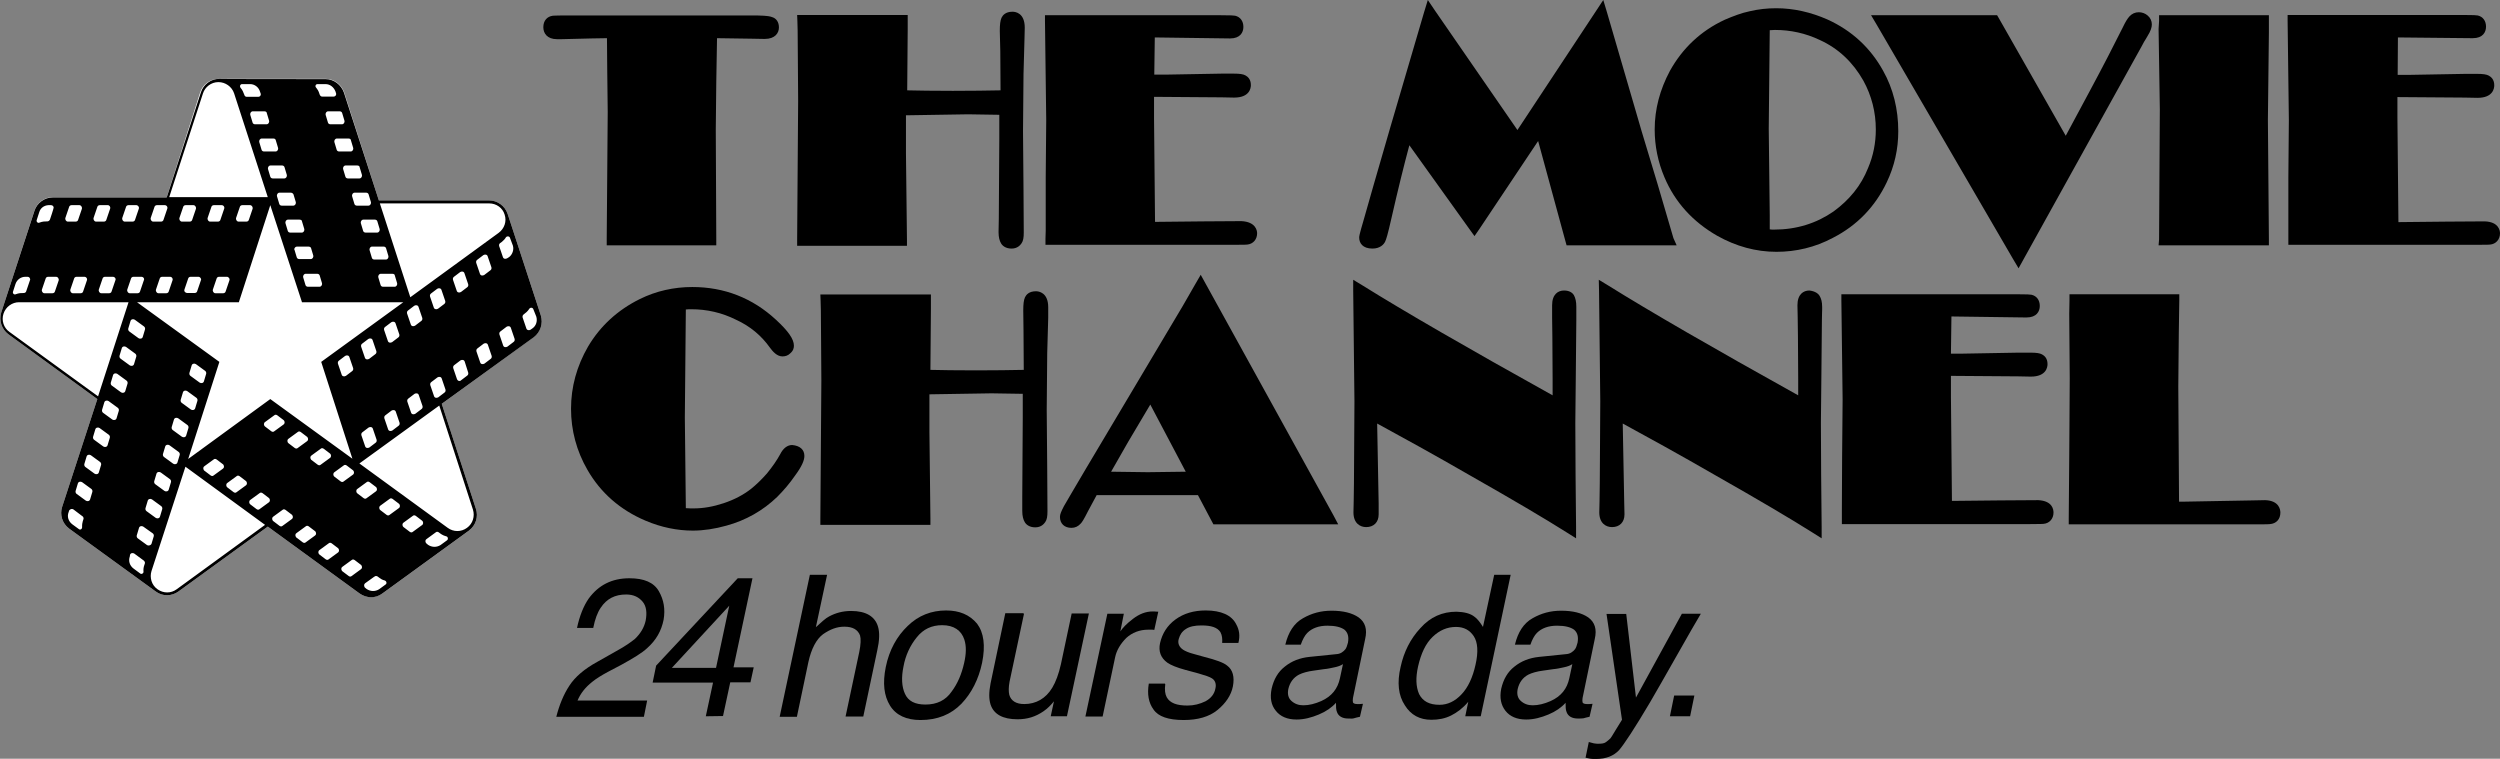
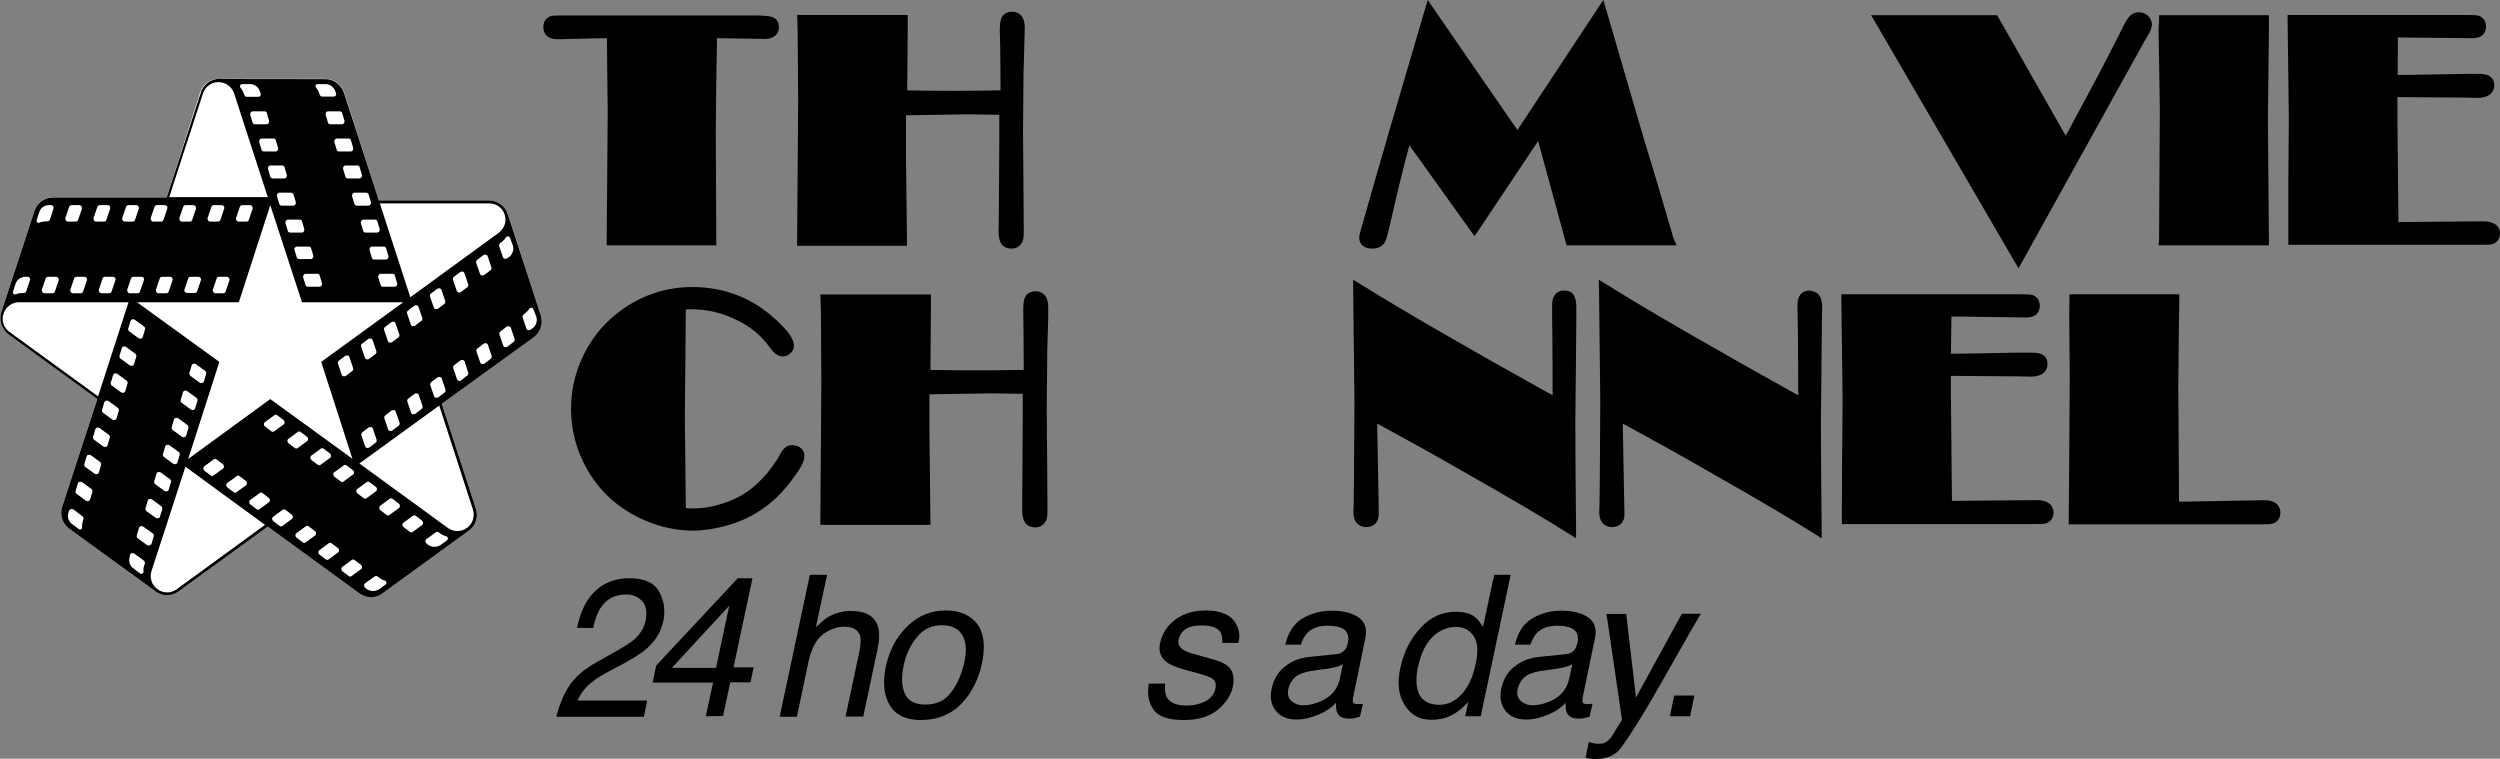
<svg xmlns="http://www.w3.org/2000/svg" version="1.1" id="Layer_1" x="0px" y="0px" viewBox="0 0 1001.7 304" style="enable-background:new 0 0 1001.7 304;" xml:space="preserve">
  <rect x="0" y="0" width="1001.7" height="304" fill="#808080" stroke="none" />
  <style type="text/css">
	.st0{fill:#FFFFFF;}
</style>
  <g>
    <g>
      <path class="st0" d="M213.8,135.1L177,161.8l13.7,42.1c1,3.1,0,6.6-2.8,8.7l-34.7,25.2c-2.8,2-6.4,1.9-9.1,0L107.3,211l-35.8,26    c-2.6,1.9-6.3,2.1-9.1,0l-34.7-25.2c-2.8-2.1-3.8-5.6-2.8-8.7L39,159.9l-35.7-26c-2.6-2-3.8-5.4-2.8-8.7l13.3-40.8    c1-3.2,4.1-5.4,7.4-5.4h45.6l13.4-42c1-3.1,3.9-5.4,7.4-5.4h42.9c3.4,0,6.3,2.3,7.4,5.4l13.9,43.3H196c3.2,0,6.3,2.1,7.4,5.4    l13.3,40.7C217.7,129.7,216.5,133.1,213.8,135.1z" />
    </g>
    <g>
      <path d="M130.4,31.7c3.4,0,6.3,2.3,7.4,5.4l14,43.2H196c3.2,0,6.3,2.1,7.4,5.4l13.3,40.7c1,3.3-0.2,6.7-2.8,8.7L177,161.8    l13.7,42.1c1,3.1,0,6.6-2.8,8.7l-34.7,25.2c-2.8,2.1-6.4,1.9-9.1,0L107.3,211l-35.8,26c-2.6,1.9-6.3,2.1-9.1,0l-34.7-25.2    c-2.8-2.1-3.8-5.6-2.8-8.7L39,159.9l-35.7-26c-2.6-2-3.8-5.4-2.8-8.7l13.3-40.7c1-3.2,4.1-5.4,7.4-5.4h45.6L80.5,37    c1-3.1,3.9-5.4,7.4-5.4C87.6,31.7,130.4,31.7,130.4,31.7z M74.3,187l-13.6,41.8c-0.8,2.6,0,5.6,2.4,7.3s5.4,1.7,7.7,0l35.4-25.8    L74.3,187L74.3,187z M150.7,230.8c-0.5,0-0.2-0.1-4.4,2.9c-0.5,0.4-0.5,1-0.2,1.6c0.1,0.1,0.1,0.1,0.2,0.2l0.6,0.5    c1.5,1,3.4,1.1,5,0.1l2.6-1.9c0.6-0.4,0.4-1.3-0.3-1.6C152.1,232.1,151.6,230.8,150.7,230.8L150.7,230.8z M142.1,224.4    c-0.4-0.3-0.9-0.3-1.2,0l-3.7,2.7c-0.5,0.3-0.6,1-0.2,1.6c0.1,0.1,0.1,0.2,0.2,0.2l2.5,1.9c0.4,0.3,0.9,0.3,1.2,0l3.7-2.7    c0.5-0.3,0.6-1,0.2-1.6c-0.1-0.1-0.1-0.2-0.2-0.2L142.1,224.4z M53.8,221.8c-0.6-0.4-1.5-0.2-1.7,0.5L52,223    c-0.6,1.7-0.1,3.6,1.5,4.8l2.7,2c0.5,0.4,1.3,0,1.3-0.7c-0.1-0.8,0-1.8,0.3-2.6l0.2-0.6c0.2-0.4,0-1-0.4-1.3L53.8,221.8z     M132.9,217.7c-0.4-0.3-0.9-0.3-1.2,0l-3.7,2.7c-0.6,0.4-0.6,1.3,0,1.8l2.5,1.9c0.4,0.3,0.9,0.3,1.2,0l3.7-2.7    c0.6-0.4,0.6-1.3,0-1.8L132.9,217.7z M175.8,213.3c-0.4-0.3-0.9-0.3-1.2,0l-3.7,2.7c-0.5,0.3-0.6,1-0.2,1.6    c0.2,0.2,0.3,0.3,0.8,0.7c1.5,1,3.4,1.1,5,0.1l2.6-1.9c0.6-0.4,0.4-1.5-0.3-1.6C177.3,214.5,176.6,213.9,175.8,213.3L175.8,213.3z     M57.4,211c-0.6-0.4-1.5-0.2-1.7,0.5l-0.9,3c-0.1,0.4,0,0.9,0.4,1.2l3.7,2.7c0.5,0.3,1.1,0.2,1.6-0.2c0.1-0.1,0.1-0.2,0.2-0.3    l0.9-3c0.1-0.4,0-0.9-0.4-1.2L57.4,211z M123.7,210.9c-0.4-0.3-0.9-0.3-1.2,0l-3.7,2.7c-0.5,0.3-0.6,1-0.2,1.6    c0.1,0.1,0.1,0.2,0.2,0.2l2.5,1.9c0.4,0.3,0.9,0.3,1.2,0l3.7-2.7c0.5-0.3,0.6-1,0.2-1.6c-0.1-0.1-0.1-0.2-0.2-0.2L123.7,210.9z     M166.6,206.7c-0.4-0.3-0.9-0.3-1.2,0l-3.7,2.7c-0.6,0.4-0.6,1.3,0,1.8l2.5,1.9c0.4,0.3,0.9,0.3,1.2,0l3.7-2.7    c0.6-0.4,0.6-1.3,0-1.8L166.6,206.7z M176,162.5l-32,23.2l35.4,25.8c2.3,1.7,5.4,1.7,7.7,0c2.4-1.7,3.2-4.7,2.4-7.3L176,162.5    L176,162.5z M29.4,204.1c-0.5-0.3-1.1-0.2-1.6,0.3c0,0.1-0.1,0.1-0.1,0.2l-0.2,0.6c-0.7,1.8-0.1,3.7,1.5,4.9l2.6,1.9    c0.5,0.4,1.3,0.1,1.3-0.8c-0.1-2,0.6-3,0.6-3.5c0-0.3-0.2-0.7-0.4-0.8L29.4,204.1z M114.4,204.3c-0.4-0.3-0.9-0.3-1.2,0l-3.7,2.7    c-0.5,0.3-0.6,1-0.2,1.6c0.1,0.1,0.1,0.2,0.2,0.2l2.5,1.9c0.4,0.3,0.9,0.3,1.2,0l3.7-2.7c0.5-0.3,0.6-1,0.2-1.6    c-0.1-0.1-0.1-0.2-0.2-0.2L114.4,204.3z M60.9,200.1c-0.6-0.4-1.5-0.2-1.7,0.5l-0.9,3c-0.1,0.4,0,0.9,0.4,1.2l3.7,2.7    c0.6,0.4,1.5,0.2,1.7-0.5l0.9-3c0.1-0.4,0-0.9-0.4-1.2L60.9,200.1z M157.3,199.9c-0.4-0.3-0.9-0.3-1.2,0l-3.7,2.7    c-0.6,0.4-0.6,1.3,0,1.8l2.5,1.9c0.4,0.3,0.9,0.3,1.2,0l3.7-2.7c0.6-0.4,0.6-1.3,0-1.8L157.3,199.9z M105.2,197.6    c-0.4-0.3-0.9-0.3-1.2,0l-3.7,2.7c-0.6,0.4-0.6,1.3,0,1.8l2.5,1.9c0.4,0.3,0.9,0.3,1.2,0l3.7-2.7c0.6-0.4,0.6-1.3,0-1.8    L105.2,197.6z M32.9,193.2c-0.6-0.4-1.5-0.2-1.7,0.5l-0.9,3c-0.1,0.4,0,0.9,0.4,1.2l3.7,2.7c0.6,0.4,1.5,0.2,1.7-0.5l0.9-3    c0.1-0.4,0-0.9-0.4-1.2L32.9,193.2z M148.1,193.2c-0.4-0.3-0.9-0.3-1.2,0l-3.7,2.7c-0.6,0.4-0.6,1.3,0,1.8l2.5,1.9    c0.4,0.3,0.9,0.3,1.2,0l3.7-2.7c0.5-0.3,0.6-1,0.2-1.6c-0.1-0.1-0.1-0.2-0.2-0.2L148.1,193.2z M96,190.8c-0.4-0.3-0.9-0.3-1.2,0    l-3.7,2.7c-0.6,0.4-0.6,1.3,0,1.8l2.5,1.9c0.4,0.3,0.9,0.3,1.2,0l3.7-2.7c0.6-0.4,0.6-1.3,0-1.8L96,190.8z M64.4,189.3    c-0.6-0.4-1.5-0.2-1.7,0.5l-0.9,3c-0.1,0.4,0,0.9,0.4,1.2l3.7,2.7c0.6,0.4,1.5,0.2,1.7-0.5l0.9-3c0.1-0.4,0-0.9-0.4-1.2    L64.4,189.3z M138.9,186.5c-0.4-0.3-0.9-0.3-1.2,0l-3.7,2.7c-0.6,0.4-0.6,1.3,0,1.8l2.5,1.9c0.4,0.3,0.9,0.3,1.2,0l3.7-2.7    c0.6-0.4,0.6-1.3,0-1.8L138.9,186.5z M86.8,184.1c-0.4-0.3-0.9-0.3-1.2,0l-3.7,2.7c-0.5,0.3-0.6,1-0.2,1.6    c0.1,0.1,0.1,0.2,0.2,0.2l2.5,1.9c0.4,0.3,0.9,0.3,1.2,0l3.7-2.7c0.5-0.3,0.6-1,0.2-1.6c-0.1-0.1-0.1-0.2-0.2-0.2L86.8,184.1z     M36.4,182.4c-0.6-0.4-1.5-0.2-1.7,0.5l-0.9,3c-0.1,0.4,0,0.9,0.4,1.2l3.7,2.7c0.6,0.4,1.5,0.2,1.7-0.5l0.9-3    c0.1-0.4,0-0.9-0.4-1.2L36.4,182.4z M129.7,179.8c-0.4-0.3-0.9-0.3-1.2,0l-3.7,2.7c-0.5,0.3-0.6,1-0.2,1.6    c0.1,0.1,0.1,0.2,0.2,0.2l2.5,1.9c0.4,0.3,0.9,0.3,1.2,0l3.7-2.7c0.6-0.4,0.6-1.3,0-1.8L129.7,179.8z M67.9,178.4    c-0.6-0.4-1.5-0.2-1.7,0.5l-0.9,3c-0.1,0.4,0,0.9,0.4,1.2l3.7,2.7c0.6,0.4,1.5,0.2,1.7-0.5l0.9-3c0.1-0.4,0-0.9-0.4-1.2    L67.9,178.4z M108.3,82.2l-12.6,38.9H54.9l33,23.9l-12.5,38.9l32.9-24l32.9,23.9L128.7,145l32.9-23.9H121L108.3,82.2L108.3,82.2z     M120.5,173.1c-0.4-0.3-0.9-0.3-1.2,0l-3.7,2.7c-0.6,0.4-0.6,1.3,0,1.8l2.5,1.9c0.4,0.3,0.9,0.3,1.2,0l3.7-2.7    c0.5-0.3,0.6-1,0.2-1.6c-0.1-0.1-0.1-0.2-0.2-0.2L120.5,173.1z M149.4,171.8c-0.2-0.7-1-0.9-1.7-0.5l-2.5,1.9    c-0.4,0.3-0.5,0.7-0.4,1.2l1.5,4.4c0.2,0.7,1,0.9,1.7,0.5l2.5-1.9c0.4-0.3,0.5-0.7,0.4-1.2L149.4,171.8z M39.9,171.5    c-0.6-0.4-1.5-0.2-1.7,0.5l-0.9,3c-0.1,0.4,0,0.9,0.4,1.2l3.7,2.7c0.6,0.4,1.5,0.2,1.7-0.5l0.9-3c0.1-0.4,0-0.9-0.4-1.2    L39.9,171.5z M71.4,167.6c-0.6-0.4-1.5-0.2-1.7,0.5l-0.9,3c-0.1,0.4,0,0.9,0.4,1.2l3.7,2.7c0.6,0.4,1.5,0.2,1.7-0.5l0.9-3    c0.1-0.4,0-0.9-0.4-1.2L71.4,167.6z M111.1,166.4c-0.4-0.3-0.9-0.3-1.2,0l-3.7,2.7c-0.6,0.4-0.6,1.3,0,1.8l2.5,1.9    c0.4,0.3,0.9,0.3,1.2,0l3.7-2.7c0.6-0.4,0.6-1.3,0-1.8L111.1,166.4z M158.6,165c-0.2-0.7-1-0.9-1.7-0.5l-2.5,1.9    c-0.4,0.3-0.5,0.7-0.4,1.2l1.5,4.4c0.2,0.7,1,0.9,1.7,0.5l2.5-1.9c0.4-0.3,0.5-0.7,0.4-1.2L158.6,165z M43.5,160.7    c-0.6-0.4-1.5-0.2-1.7,0.5l-0.9,3c-0.1,0.4,0,0.9,0.4,1.2l3.7,2.7c0.6,0.4,1.5,0.2,1.7-0.5l0.9-3c0.1-0.4,0-0.9-0.4-1.2    L43.5,160.7z M167.8,158.3c-0.2-0.7-1-0.9-1.7-0.5l-2.5,1.9c-0.4,0.3-0.5,0.7-0.4,1.2l1.5,4.4c0.2,0.7,1,0.9,1.7,0.5l2.5-1.9    c0.4-0.3,0.5-0.7,0.4-1.2L167.8,158.3z M75,156.7c-0.6-0.4-1.5-0.2-1.7,0.5l-0.9,3c-0.1,0.4,0,0.9,0.4,1.2l3.7,2.7    c0.6,0.4,1.5,0.2,1.7-0.5l0.9-3c0.1-0.4,0-0.9-0.4-1.2L75,156.7z M177,151.7c-0.2-0.7-1-0.9-1.7-0.5l-2.5,1.9    c-0.4,0.3-0.5,0.7-0.4,1.2l1.5,4.4c0.2,0.7,1,0.9,1.7,0.5l2.5-1.9c0.4-0.3,0.5-0.7,0.4-1.2L177,151.7z M51.5,121.1H7.6    c-2.7,0-5.3,1.8-6.2,4.6c-0.9,2.7,0.1,5.7,2.4,7.3l35.5,25.8L51.5,121.1z M47,149.8c-0.6-0.4-1.5-0.2-1.7,0.5l-0.9,3    c-0.1,0.4,0,0.9,0.4,1.2l3.7,2.7c0.6,0.4,1.5,0.2,1.7-0.5l0.9-3c0.1-0.4,0-0.9-0.4-1.2L47,149.8z M78.5,145.9    c-0.6-0.4-1.5-0.2-1.7,0.5l-0.9,3c-0.1,0.4,0,0.9,0.4,1.2l3.7,2.7c0.6,0.4,1.5,0.2,1.7-0.5l0.9-3c0.1-0.4,0-0.9-0.4-1.2    L78.5,145.9z M186.2,144.9c-0.2-0.7-1-0.9-1.7-0.5l-2.5,1.9c-0.4,0.3-0.5,0.7-0.4,1.2l1.5,4.4c0.2,0.6,0.8,0.9,1.3,0.7    c0.1,0,0.2-0.1,0.3-0.2l2.5-1.9c0.4-0.3,0.5-0.7,0.4-1.2L186.2,144.9z M140,143.1c-0.2-0.7-1-0.9-1.7-0.5l-2.5,1.9    c-0.4,0.3-0.5,0.7-0.4,1.2l1.5,4.4c0.2,0.7,1,0.9,1.7,0.5l2.5-1.9c0.4-0.3,0.5-0.7,0.4-1.2L140,143.1z M50.5,139    c-0.6-0.4-1.5-0.2-1.7,0.5l-0.9,3c-0.1,0.4,0,0.9,0.4,1.2l3.7,2.7c0.6,0.4,1.5,0.2,1.7-0.5l0.9-3c0.1-0.4,0-0.9-0.4-1.2L50.5,139z     M195.5,138.2c-0.2-0.7-1-0.9-1.7-0.5l-2.5,1.9c-0.4,0.3-0.5,0.7-0.4,1.2l1.5,4.4c0.2,0.7,1,0.9,1.7,0.5l2.5-1.9    c0.4-0.3,0.5-0.7,0.4-1.2L195.5,138.2z M149.3,136.3c-0.2-0.7-1-0.9-1.7-0.5l-2.5,1.9c-0.4,0.3-0.5,0.7-0.4,1.2l1.5,4.4    c0.2,0.7,1,0.9,1.7,0.5l2.5-1.9c0.4-0.3,0.5-0.7,0.4-1.2L149.3,136.3z M204.7,131.4c-0.2-0.7-1-0.9-1.7-0.5l-2.5,1.9    c-0.4,0.3-0.5,0.7-0.4,1.2l1.5,4.4c0.2,0.7,1,0.9,1.7,0.5l2.5-1.9c0.4-0.3,0.5-0.7,0.4-1.2L204.7,131.4z M158.5,129.6    c-0.2-0.7-1-0.9-1.7-0.5l-2.5,1.9c-0.4,0.3-0.5,0.7-0.4,1.2l1.5,4.4c0.2,0.7,1,0.9,1.7,0.5l2.5-1.9c0.4-0.3,0.5-0.7,0.4-1.2    L158.5,129.6z M54,128.1c-0.6-0.4-1.5-0.2-1.7,0.5l-0.9,3c-0.1,0.4,0,0.9,0.4,1.2l3.7,2.7c0.6,0.4,1.5,0.2,1.7-0.5l0.9-3    c0.1-0.4,0-0.9-0.4-1.2L54,128.1z M213.7,123.9c-0.2-0.7-1.2-0.8-1.6-0.2c-0.7,1.1-1.5,1.7-2.3,2.3c-0.4,0.3-0.5,0.8-0.4,1.2    l1.5,4.4c0.2,0.7,1.1,0.9,1.7,0.5l0.7-0.5c1.5-1,2.1-2.9,1.6-4.7L213.7,123.9z M167.7,123c-0.2-0.7-1-0.9-1.7-0.5l-2.5,1.9    c-0.4,0.3-0.5,0.7-0.4,1.2l1.5,4.4c0.2,0.7,1,0.9,1.7,0.5l2.5-1.9c0.4-0.3,0.5-0.7,0.4-1.2L167.7,123z M176.9,116.2    c-0.2-0.7-1-0.9-1.7-0.5l-2.5,1.9c-0.4,0.3-0.5,0.7-0.4,1.2l1.5,4.4c0.2,0.7,1,0.9,1.7,0.5l2.5-1.9c0.4-0.3,0.5-0.7,0.4-1.2    L176.9,116.2z M196,81.5h-43.8l12.2,37.6l35.4-25.8c2.3-1.7,3.3-4.6,2.4-7.3C201.4,83.3,198.9,81.5,196,81.5L196,81.5z M11,110.9    c0,0-0.6,0-0.8,0l0,0c-1.8,0-3.4,1.1-4,2.9l-1,3.1c-0.2,0.7,0.5,1.3,1.1,1c1.3-0.5,2.2-0.5,3.2-0.5c0.5,0,0.9-0.3,1-0.7l1.5-4.4    C12.3,111.7,11.8,110.9,11,110.9z M22.4,110.9h-3.1c-0.5,0-0.9,0.3-1,0.7l-1.5,4.4c-0.2,0.7,0.3,1.5,1,1.5H21c0.5,0,0.9-0.3,1-0.7    l1.5-4.4C23.7,111.7,23.2,110.9,22.4,110.9z M33.8,110.9h-3.1c-0.5,0-0.9,0.3-1,0.7l-1.5,4.4c-0.2,0.7,0.3,1.5,1,1.5h3.1    c0.5,0,0.9-0.3,1-0.7l1.5-4.4C35.1,111.7,34.6,110.9,33.8,110.9z M56.6,110.9h-3.1c-0.5,0-0.9,0.3-1,0.7L51,116    c-0.2,0.7,0.3,1.5,1,1.5h3.1c0.5,0,0.9-0.3,1-0.7l1.5-4.4C58,111.7,57.5,110.9,56.6,110.9z M79.5,110.9h-3.1c-0.5,0-0.9,0.3-1,0.7    l-1.5,4.4c-0.2,0.6,0.1,1.1,0.7,1.3c0.1,0,0.2,0.1,0.3,0.1H78c0.5,0,0.9-0.3,1-0.7l1.5-4.4C80.8,111.7,80.2,110.9,79.5,110.9z     M90.9,110.9h-3.1c-0.5,0-0.9,0.3-1,0.7l-1.5,4.4c-0.2,0.7,0.3,1.5,1,1.5h3.1c0.5,0,0.9-0.3,1-0.7l1.5-4.4    C92.2,111.7,91.6,110.9,90.9,110.9z M68.1,110.9H65c-0.5,0-0.9,0.3-1,0.7l-1.5,4.4c-0.2,0.7,0.3,1.5,1,1.5h3.1    c0.5,0,0.9-0.3,1-0.7l1.5-4.4C69.4,111.7,68.9,110.9,68.1,110.9z M45.2,110.9h-3.1c-0.5,0-0.9,0.3-1,0.7l-1.5,4.4    c-0.2,0.7,0.3,1.5,1,1.5h3.1c0.5,0,0.9-0.3,1-0.7l1.5-4.4C46.6,111.7,46,110.9,45.2,110.9z M186.1,109.5c-0.2-0.7-1-0.9-1.7-0.5    l-2.5,1.9c-0.4,0.3-0.5,0.7-0.4,1.2l1.5,4.4c0.2,0.7,1,0.9,1.7,0.5l2.5-1.9c0.4-0.3,0.5-0.7,0.4-1.2L186.1,109.5z M157.2,109.7    h-4.6c-0.7,0-1.2,0.7-1,1.5l0.9,3c0.1,0.4,0.5,0.7,1,0.7h4.6c0.7,0,1.2-0.7,1-1.5l-0.9-3C158.2,110,157.8,109.7,157.2,109.7    L157.2,109.7z M127.1,109.7h-4.6c-0.7,0-1.2,0.7-1,1.5l0.9,3c0.1,0.4,0.5,0.7,1,0.7h4.6c0.7,0,1.2-0.7,1-1.5l-0.9-3    C128,110,127.6,109.7,127.1,109.7z M195.4,102.7c-0.2-0.7-1-0.9-1.7-0.5l-2.5,1.9c-0.4,0.3-0.5,0.7-0.4,1.2l1.5,4.4    c0.2,0.7,1,0.9,1.7,0.5l2.5-1.9c0.4-0.3,0.5-0.7,0.4-1.2L195.4,102.7z M153.7,98.8h-4.6c-0.7,0-1.2,0.7-1,1.5l0.9,3    c0.1,0.4,0.5,0.7,1,0.7h4.6c0.7,0,1.2-0.7,1-1.5l-0.9-3C154.6,99.1,154.2,98.8,153.7,98.8L153.7,98.8z M123.6,98.8H119    c-0.6,0-1,0.5-1.1,1c0,0.1,0,0.2,0.1,0.3l0.9,3c0.1,0.4,0.5,0.7,1,0.7h4.6c0.7,0,1.2-0.7,1-1.5l-0.9-3    C124.5,99.1,124.1,98.8,123.6,98.8z M204.3,95.2c-0.3-0.6-1.1-0.7-1.6-0.1c-0.4,0.7-0.9,1.2-1.6,1.8l-0.7,0.5    c-0.4,0.3-0.5,0.7-0.4,1.2l1.5,4.4c0.2,0.7,1,0.9,1.7,0.5l0.8-0.5c1.3-1,2-2.9,1.5-4.6L204.3,95.2z M120,88h-4.6    c-0.7,0-1.2,0.7-1,1.5l0.9,3c0.1,0.4,0.5,0.7,1,0.7h4.6c0.7,0,1.2-0.7,1-1.5l-0.9-3C121,88.3,120.6,88,120,88L120,88z M150.2,88    h-4.6c-0.7,0-1.2,0.7-1,1.5l0.9,3c0.1,0.4,0.5,0.7,1,0.7h4.6c0.7,0,1.2-0.7,1-1.5l-0.9-3C151.1,88.3,150.7,88,150.2,88L150.2,88z     M20.4,82.2h-1c-1.7,0.1-3.2,1.1-3.7,2.9l-1,3.1c-0.2,0.7,0.5,1.3,1.1,1c1.3-0.5,2.2-0.5,3.2-0.5c0.4,0,0.8-0.3,1-0.7    c0.1-0.2,1.5-4.5,1.5-4.8C21.5,82.6,21,82.2,20.4,82.2L20.4,82.2z M88.8,82.2h-3.1c-0.5,0-0.9,0.3-1,0.7l-1.5,4.4    c-0.2,0.7,0.3,1.5,1,1.5h3.1c0.5,0,0.9-0.3,1-0.7l1.5-4.4C90.1,83,89.6,82.2,88.8,82.2z M77.5,82.2h-3.1c-0.5,0-0.9,0.3-1,0.7    l-1.5,4.4c-0.2,0.7,0.3,1.5,1,1.5H76c0.5,0,0.9-0.3,1-0.7l1.5-4.4C78.7,83,78.2,82.2,77.5,82.2L77.5,82.2z M97.1,82.2    c-0.5,0-0.9,0.3-1,0.7l-1.5,4.4c-0.2,0.7,0.3,1.5,1,1.5h3.1c0.5,0,0.9-0.3,1-0.7l1.5-4.4c0.2-0.7-0.3-1.5-1-1.5H97.1z M54.6,82.2    h-3.1c-0.5,0-0.9,0.3-1,0.7L49,87.3c-0.2,0.7,0.3,1.5,1,1.5h3.1c0.5,0,0.9-0.3,1-0.7l1.5-4.4C55.9,83,55.3,82.2,54.6,82.2z     M43.2,82.2H40c-0.5,0-0.9,0.3-1,0.7l-1.5,4.4c-0.2,0.7,0.3,1.5,1,1.5h3.1c0.5,0,0.9-0.3,1-0.7l1.5-4.4    C44.4,83,43.9,82.2,43.2,82.2z M31.8,82.2h-3.1c-0.5,0-0.9,0.3-1,0.7l-1.5,4.4c-0.2,0.7,0.3,1.5,1,1.5h3.1c0.5,0,0.9-0.3,1-0.7    l1.5-4.4C33,83,32.5,82.2,31.8,82.2L31.8,82.2z M66,82.2h-3.1c-0.5,0-0.9,0.3-1,0.7l-1.5,4.4c-0.2,0.7,0.3,1.5,1,1.5h3.1    c0.5,0,0.9-0.3,1-0.7l1.5-4.4C67.3,83,66.8,82.2,66,82.2L66,82.2z M116.5,77.2H112c-0.7,0-1.2,0.7-1,1.5l0.9,3    c0.1,0.4,0.5,0.7,1,0.7h4.6c0.7,0,1.2-0.7,1-1.5l-0.9-3C117.4,77.5,117,77.2,116.5,77.2L116.5,77.2z M146.7,77.2h-4.6    c-0.7,0-1.2,0.7-1,1.5l0.9,3c0.1,0.4,0.5,0.7,1,0.7h4.6c0.7,0,1.2-0.7,1-1.5l-0.9-3C147.6,77.5,147.2,77.2,146.7,77.2L146.7,77.2z     M87.5,32.9c-2.9,0-5.4,2-6.2,4.6L67.8,79h39.5L93.8,37.4C92.9,34.7,90.3,32.9,87.5,32.9L87.5,32.9z M143.1,66.3h-4.6    c-0.7,0-1.2,0.7-1,1.5l0.9,3c0.1,0.4,0.5,0.7,1,0.7h4.6c0.7,0,1.2-0.7,1-1.5l-0.9-3C144.1,66.6,143.7,66.3,143.1,66.3L143.1,66.3z     M113,66.3h-4.6c-0.7,0-1.2,0.7-1,1.5l0.9,3c0.1,0.4,0.5,0.7,1,0.7h4.6c0.7,0,1.2-0.7,1-1.5l-0.9-3    C113.9,66.6,113.5,66.3,113,66.3L113,66.3z M139.6,55.5H135c-0.7,0-1.2,0.7-1,1.5l0.9,3c0.1,0.4,0.5,0.7,1,0.7h4.6    c0.7,0,1.2-0.7,1-1.5l-0.9-3C140.6,55.7,140.1,55.5,139.6,55.5L139.6,55.5z M109.5,55.5h-4.6c-0.7,0-1.2,0.7-1,1.5l0.9,3    c0.1,0.4,0.5,0.7,1,0.7h4.6c0.7,0,1.2-0.7,1-1.5l-0.9-3C110.4,55.7,110,55.5,109.5,55.5z M136.1,44.6h-4.6c-0.7,0-1.2,0.7-1,1.5    l0.9,3c0.1,0.4,0.5,0.7,1,0.7h4.6c0.7,0,1.2-0.7,1-1.5l-0.9-3C137,44.9,136.6,44.6,136.1,44.6z M105.9,44.6h-4.6    c-0.7,0-1.2,0.7-1,1.5l0.9,3c0.1,0.4,0.5,0.7,1,0.7h4.6c0.7,0,1.2-0.7,1-1.5l-0.9-3C106.9,44.9,106.5,44.6,105.9,44.6L105.9,44.6z     M130.4,33.7h-3.2c-0.5,0-0.8,0.4-0.8,0.8c0,0.7,0.8,0.8,1.5,2.8c0,0.1,0.2,0.7,0.3,0.8c0.2,0.4,0.5,0.6,0.9,0.6h4.6    c0.6,0,1-0.5,1-1l0,0c0-0.2,0-0.2-0.3-1.1C133.8,35.1,132.4,33.7,130.4,33.7z M100.2,33.7H97c-0.7,0-1.1,0.8-0.6,1.5    c0.8,0.9,1.1,1.8,1.5,2.8c0.1,0.5,0.5,0.8,1,0.8h4.6c0.6,0,1-0.5,1-1c0-0.2,0-0.2-0.3-1C103.7,35,102.1,33.7,100.2,33.7    L100.2,33.7z" />
    </g>
  </g>
  <g>
    <path d="M312.1,11c0,2.2-1.5,4.6-5.7,4.6h-0.1l-5.4-0.1l-13.6-0.2L287,32.9l-0.2,19l0.2,44v2.4h-43.9v-2.4l0.4-51l-0.2-17.4   l-0.1-12.2l-6,0.1L225,15.7h-1.8l0,0l0,0c-4,0-5.5-2.4-5.5-4.8c0-2.6,1.5-4.3,3.8-4.6c0.4,0,1.1-0.1,3.5-0.1h78.5   c4.3,0.1,5.1,0.4,5.7,0.6C311.1,7.3,312.1,8.9,312.1,11z" />
  </g>
  <g>
    <path d="M410.1,29.7l-0.2,22.8l0.2,23.8l0.1,16.8c0,2.1-0.2,3.4-0.9,4.4c-0.5,0.7-1.6,2.1-4,2.1s-3.7-1.2-4.2-2.1   c-0.6-1-1-2.4-1-4.5l0.1-5.4l0.2-32V46l0,0l-12.5-0.2L363,46.2v15.2l0.4,34.7v2.4h-44V96l0.4-55.6l-0.1-14.7l-0.1-13.5l-0.1-3.7   L319.4,6h44.3v2.4v3.3l-0.2,24.5c4.3,0.1,10.5,0.2,18.3,0.2c7.5,0,13.9-0.1,19.1-0.2l-0.1-15.7l-0.2-8.1c0-2.6,0.2-4.2,0.7-5.3   c0.5-1,1.6-2.4,4.4-2.4c1.2,0,4.9,0.5,4.9,6.4l-0.1,4.3L410.1,29.7z" />
  </g>
  <g>
-     <path d="M503.7,93.5c0,2.4-1.6,4.3-4,4.5c-0.2,0-0.6,0.1-5.6,0.1h-75.2v-2.4l0.1-3.3V71l0.2-22.9l-0.5-39.6V6.1H489   c4.4,0,5.3,0.1,5.9,0.2c2.1,0.5,3.3,2.2,3.3,4.5c0,2.2-1.3,4.6-5.3,4.6h-0.5L462.7,15l-0.2,14.9h4.5l22.4-0.4h5   c2.3,0,3.7,0.2,4.6,0.7s2.2,1.5,2.2,3.9c0,1.2-0.5,5-6.7,5h-0.1l-5-0.1l-27-0.2c0,1.3,0,2.9,0,4.6v3.8l0.4,41.7l19.2-0.2l15.4-0.1   C503.2,88.9,503.7,92.4,503.7,93.5z" />
-   </g>
+     </g>
  <g>
    <path d="M671.8,98.3h-44.1l-0.5-1.8l-10.9-40l-23.5,35.2l-2,2.9l-2.1-2.9l-24-33.5c-2.2,8.2-4.6,17.9-7.1,28.9   c-1.6,7.1-2.2,8.9-2.6,9.7c-0.5,1.1-2,2.8-5.1,2.8c-3.9,0-5.3-2.2-5.3-4.4c0-0.5,0-1,1.8-7.1l3.9-13.7l6.8-23.5l13.5-46l1.5-4.9   l2.9,4.3l33,47.8l31.5-47.7l2.9-4.4l1.5,5l13.9,47.7l6.4,21.2l5.6,19.1l0.7,2.4L671.8,98.3z" />
  </g>
  <g>
-     <path d="M754.5,28.3c-5.1-9.2-12.6-16.1-22.3-20.5c-6.6-2.9-13.5-4.5-20.5-4.5l0,0c-3.7,0-7.2,0.4-10.6,1.2c-3.4,0.7-6.7,2-10,3.4   c-9.7,4.5-17,11.5-22,20.5c-4,7.5-6.1,15.3-6.1,23.5c0,6.5,1.3,13,3.9,19.1c4.2,10,11.4,17.9,21.2,23.5c7.5,4.2,15.4,6.4,23.7,6.4   c7.8,0,15.5-1.8,22.6-5.6c9.8-5,17-12.6,21.6-22.3c3.1-6.5,4.6-13.3,4.6-20.4C760.6,43.8,758.6,35.6,754.5,28.3z M710.8,92   c-0.6,0-1.1,0-1.7-0.1v-5.7l-0.4-34.6l0.4-39.5c0.7,0,1.5-0.1,2.1-0.1c6.2,0,12.2,1.3,17.9,4c7.5,3.4,13.3,8.9,17.5,16.3   c3.3,6,5,12.6,5,19.6c0,5.3-1,10.5-3.1,15.4c-2.8,7.1-7.5,12.8-13.8,17.4C727.8,89.5,719.8,92,710.8,92z" />
-   </g>
+     </g>
  <g>
    <path d="M862.2,9.8c0,1.2-0.5,2.7-1.7,4.6c-0.2,0.4-0.5,0.9-0.7,1.2c-0.4,0.6-1,1.6-1.6,2.8l-47.3,85.3l-2.1,3.8l-2.2-3.7l-54.7-94   l-2.2-3.7h50.5l0.7,1.2l26.8,47.1l9.4-17.5c5.6-10.4,10.1-19.2,13.5-26c1-2.1,1.8-3.4,2.6-4.3c1-1.1,2.3-1.7,3.8-1.7   c1.3,0,2.6,0.5,3.5,1.3C861.6,7.1,862.2,8.4,862.2,9.8z" />
  </g>
  <g>
    <polygon points="909.1,98.3 864.9,98.3 865.1,95.9 865.4,43.7 864.9,11.6 864.9,11.6 865.1,8.4 865.1,6.1 909.1,6.1 909.1,13    908.7,48.1 909.1,95.9  " />
  </g>
  <g>
    <path d="M1001.7,93.5c0,2.4-1.6,4.3-4,4.5c-0.2,0-0.6,0.1-5.6,0.1h-75.2v-2.4v-3.3V71l0.2-22.9l-0.5-39.7V6h70.3   c4.4,0,5.3,0.1,5.9,0.2c2.1,0.5,3.3,2.2,3.3,4.5c0,2.2-1.3,4.6-5.3,4.6h-0.5L960.8,15l-0.1,15h4.5l22.4-0.4h5   c2.3,0,3.7,0.2,4.6,0.7c0.9,0.5,2.2,1.5,2.2,3.9c0,1.2-0.5,5-6.7,5h-0.1l-5-0.1l-27-0.2c0,1.3,0,2.9,0,4.6v3.8L961,89l19.2-0.2   l15.4-0.1C1001.2,88.9,1001.7,92.4,1001.7,93.5z" />
  </g>
  <g>
    <path d="M322.3,182.7c0,1.8-1.1,4.3-3.7,7.8c-2.2,3.2-4.6,6-7.2,8.6c-5.7,5.5-12.6,9.4-20.3,11.5c-4.6,1.3-9.2,2-13.5,2   c-6.2,0-12.7-1.3-19-4c-10.1-4.3-17.9-11.1-23.2-20.3c-4.4-7.6-6.6-15.9-6.6-24.5c0-8.8,2.3-17.1,6.8-24.9   c4.9-8.3,11.9-14.7,20.8-19.1c6.5-3.2,13.6-4.8,21-4.8c12.8,0,24.1,4.4,33.5,13.1c5,4.6,7.2,7.8,7.2,10.4c0,0.9-0.2,2-1.5,3.1   c-0.9,0.9-2,1.2-3.1,1.2c-2.2,0-3.9-2-5-3.5c-3.4-4.8-7.9-8.6-13.6-11.2c-5.6-2.8-11.6-4.2-18-4.2c-0.7,0-1.3,0-2.1,0.1l-0.4,43.3   l0.4,36.3c1.2,0.1,2.2,0.1,3.1,0.1c3.9,0,7.9-0.7,12.1-2.1s7.8-3.3,10.9-5.7c2-1.6,4.2-3.7,6.4-6.2c2.2-2.7,4-5.3,5.3-7.7   c1.2-2.4,2.9-3.7,4.8-3.7C320.6,178.6,322.3,180.2,322.3,182.7z" />
  </g>
  <g>
    <path d="M419.6,141.5l-0.2,22.7l0.2,23.8l0.1,16.8c0,2.1-0.2,3.4-0.9,4.4c-0.5,0.7-1.6,2.1-4,2.1s-3.7-1.2-4.2-2.1   c-0.6-1-1-2.4-1-4.5v-5.4l0.2-32v-9.5l0,0l-12.5-0.2l-24.9,0.4v15.2l0.4,34.7v2.4h-44.1v-2.4l0.4-55.4l-0.1-14.7l-0.1-13.5   l-0.1-3.7l-0.1-2.6H373v2.4v3.3l-0.2,24.5c4.3,0.1,10.4,0.2,18.3,0.2c7.5,0,13.9-0.1,19.1-0.2l-0.1-15.7l-0.1-8.1   c0-2.6,0.2-4.2,0.7-5.3c0.5-1,1.6-2.4,4.4-2.4c1.1,0,4.9,0.5,4.9,6.4v4.3L419.6,141.5z" />
  </g>
  <g>
-     <path d="M534.3,206.5l-51.1-92.6l-2.1-3.8l-2.2,3.8l-5,8.7l-38.8,65.2c-5,8.4-7.9,13.5-8.8,15c-1.1,2.1-1.6,3.3-1.6,4.3   c0,2.7,1.8,4.4,4.6,4.4c1.5,0,2.7-0.6,3.7-1.7c0.5-0.5,1.2-1.5,2.9-4.9l3.5-6.5h1.7h19H480l5.5,10.4l0.7,1.3h50L534.3,206.5z    M445.2,189l6.8-11.9l8.9-15l14.2,26.9l-15.2,0.2L445.2,189z" />
-   </g>
+     </g>
  <g>
    <path d="M631.6,123v1c0,0.9,0,2.3,0,4.3l-0.2,21.5l-0.2,19.7l0.1,20.8l0.2,20.9v4.5l-3.8-2.4c-8.7-5.5-21.6-13.1-38.5-22.7   c-14.9-8.6-27.5-15.5-37.4-20.9l0.6,32v4.4c0,3.2-2,5.1-5,5.1c-2.4,0-5.1-1.5-5.1-5.9l0.1-4.5l0.1-7.2l0.2-32.8l-0.5-44.3v-4.4   l3.8,2.3c16.5,10.3,42.1,25.1,76.1,44v-6.5l-0.1-17l-0.1-7.7v-4.9c0-4.4,2.4-5.9,4.8-5.9c2.2,0,3.4,1,3.9,1.8   C631.3,119.5,631.6,120.9,631.6,123z" />
  </g>
  <path d="M822.8,205.4c0,2.4-1.6,4.3-4,4.5c-0.2,0-0.6,0.1-5.6,0.1H738v-2.4v-3.3l0.1-21.4l0.2-22.9l-0.5-39.7v-2.4h70.3  c4.4,0,5.3,0.1,5.9,0.2c2.1,0.5,3.3,2.2,3.3,4.5c0,2.2-1.3,4.6-5.3,4.6h-0.5l-29.6-0.4l-0.2,14.9h4.5l22.4-0.4h5  c2.3,0,3.7,0.2,4.6,0.7c0.9,0.5,2.2,1.5,2.2,3.9c0,1.2-0.5,5-6.7,5l0,0l-5-0.1l-27-0.2c0,1.3,0,2.9,0,4.6v3.8l0.4,41.7l19.2-0.2  l15.4-0.1C822.5,200.7,822.8,204.3,822.8,205.4z" />
-   <path d="M729.1,118.6c0.6,1,1,2.3,1,4.4v1l0,0c0,0.9-0.1,2.3-0.1,4.3l-0.2,21.5l-0.2,19.7l0.1,20.8l0.2,20.9v4.5l-3.8-2.4  c-8.7-5.5-21.6-13.1-38.5-22.7c-14.9-8.6-27.5-15.5-37.4-20.9l0.6,32l0.1,4.4c0,3.2-2,5.1-5,5.1c-2.4,0-5.1-1.5-5.1-5.9l0.1-4.5  l0.1-7.2l0.2-32.8l-0.5-44.3l-0.1-4.4l3.8,2.3c16.5,10.3,42.1,25.1,76.1,44v-6.5l-0.1-17l-0.1-7.7l-0.1-4.9c0-4.4,2.4-5.9,4.8-5.9  C727.4,116.7,728.6,117.7,729.1,118.6z" />
+   <path d="M729.1,118.6c0.6,1,1,2.3,1,4.4v1c0,0.9-0.1,2.3-0.1,4.3l-0.2,21.5l-0.2,19.7l0.1,20.8l0.2,20.9v4.5l-3.8-2.4  c-8.7-5.5-21.6-13.1-38.5-22.7c-14.9-8.6-27.5-15.5-37.4-20.9l0.6,32l0.1,4.4c0,3.2-2,5.1-5,5.1c-2.4,0-5.1-1.5-5.1-5.9l0.1-4.5  l0.1-7.2l0.2-32.8l-0.5-44.3l-0.1-4.4l3.8,2.3c16.5,10.3,42.1,25.1,76.1,44v-6.5l-0.1-17l-0.1-7.7l-0.1-4.9c0-4.4,2.4-5.9,4.8-5.9  C727.4,116.7,728.6,117.7,729.1,118.6z" />
  <g>
    <path d="M913.7,205.4c0,2.6-1.6,4.4-4.2,4.6c-0.4,0-1,0.1-3.2,0.1h-77.4v-2.4l0.2-24.3l0.1-14.9l0.1-16.9l-0.2-25.8l0.1-5.5v-2.4   h44v2.4l-0.2,13.3l-0.2,21.3l0.1,15.5l0.2,30.6h2.2l27.3-0.5l5-0.1C913.3,200.6,913.7,204.3,913.7,205.4z" />
  </g>
  <path d="M239.3,265.2l7.6-4.3c3.5-1.9,5.9-3.6,7.5-4.9c2.3-2.2,3.7-4.6,4.3-7.3c0.6-3.2,0.3-5.8-1.2-7.6s-3.6-2.9-6.6-2.9  c-4.5,0-7.8,1.7-10.2,5.3c-1.3,1.9-2.3,4.6-3,8.1h-6.5c1-4.7,2.6-8.8,4.7-11.8c3.9-5.3,9.2-8.1,16.3-8.1c5.9,0,9.8,1.7,11.8,5.2  s2.6,7.2,1.9,11.4c-0.9,4.5-3,8.2-6.6,11.4c-2,1.9-5.5,4-10.2,6.6l-5.5,2.9c-2.6,1.4-4.7,2.7-6.3,4c-2.9,2.3-4.7,4.7-5.9,7.5h27.9  l-1.3,6.5h-35.1c1.2-4.7,2.9-8.9,5.2-12.4C230.4,271.2,234.2,268,239.3,265.2z" />
  <path d="M282.8,287l2.9-13.5h-24.2l1.4-6.8l32.7-35h5.9l-7.6,35.7h8.1l-1.3,6h-8.1l-2.9,13.5L282.8,287L282.8,287z M286.9,267.6  l5.3-24.9l-23,24.9H286.9z" />
  <path d="M324.5,230.3h6.9l-4.5,21c2.2-2,3.9-3.6,5.3-4.3c2.6-1.4,5.5-2.2,8.8-2.2c6,0,9.6,2.2,10.8,6.3c0.7,2.3,0.6,5.5-0.3,9.5  l-5.6,26.5h-7.1l5.5-25.9c0.6-3,0.7-5.2,0.3-6.6c-0.9-2.3-2.9-3.5-6.3-3.5c-2.9,0-5.6,1-8.5,3c-2.7,2-4.7,5.8-5.9,11.2l-4.6,21.9  h-6.9L324.5,230.3z" />
  <path d="M393.5,265.6c-1.4,6.6-4.2,12.1-8.3,16.4c-4.2,4.3-9.6,6.5-16.4,6.5c-5.6,0-9.8-1.9-12.2-5.8c-2.4-3.9-3-8.9-1.7-15.4  c1.4-6.9,4.5-12.4,8.8-16.5c4.3-4.2,9.5-6.2,15.4-6.2c5.3,0,9.4,1.7,12.4,5.3C394.2,253.5,394.9,258.7,393.5,265.6z M386.3,265.7  c0.9-3.9,0.9-6.9,0.1-9.4c-1.2-3.7-4.2-5.8-8.9-5.8c-4.2,0-7.6,1.6-10.2,4.9c-2.6,3.2-4.5,7.2-5.3,11.7c-0.9,4.3-0.7,8.1,0.6,10.9  c1.3,2.9,4,4.3,8.2,4.3c4.6,0,8.1-1.7,10.5-5.2C383.7,273.9,385.3,270.1,386.3,265.7z" />
-   <path d="M410.3,245.9l-5.8,27.3c-0.4,2.2-0.4,3.9-0.1,5.2c0.7,2.4,2.7,3.7,6,3.7c4.7,0,8.6-2.2,11.2-6.5c1.4-2.3,2.6-5.5,3.5-9.5  l4.3-20.3h6.9l-8.8,41.2H421l1.3-6c-1.3,1.6-2.6,2.9-4.2,4c-3.2,2.2-6.5,3.2-10.4,3.2c-5.9,0-9.5-2-10.8-5.9c-0.7-2.2-0.7-4.9,0-8.5  l5.9-28.1h7.3v0.2L410.3,245.9L410.3,245.9z" />
-   <path d="M443.7,245.9h6.6l-1.4,7.1c0.9-1.4,2.4-3,5-5s5.2-3,7.9-3c0.1,0,0.3,0,0.7,0c0.3,0,0.9,0.1,1.6,0.1l-1.6,7.3  c-0.4-0.1-0.7-0.1-1.2-0.1c-0.3,0-0.7,0-1.2,0c-3.5,0-6.5,1.2-8.8,3.3c-2.3,2.3-3.9,4.9-4.5,7.8l-5,23.7h-6.9L443.7,245.9z" />
  <path d="M466.9,274.1c-0.3,2.3-0.1,4,0.6,5.3c1.3,2.3,4,3.3,8.3,3.3c2.6,0,4.9-0.6,7.2-1.7c2.2-1.2,3.6-2.9,4-5.2  c0.4-1.7-0.1-3.2-1.4-4c-0.9-0.6-2.7-1.2-5.5-2l-5.2-1.4c-3.3-0.9-5.8-1.9-7.2-2.9c-2.6-1.9-3.6-4.5-2.9-7.8  c0.9-3.9,2.9-7.1,6.2-9.5c3.3-2.4,7.3-3.6,12.1-3.6c6.2,0,10.4,1.9,12.2,5.5c1.3,2.3,1.6,4.7,0.9,7.5h-6.5c0.1-1.6,0-3-0.7-4.3  c-1.2-1.9-3.7-2.7-7.6-2.7c-2.6,0-4.7,0.4-6.2,1.4c-1.6,1-2.4,2.3-2.9,4c-0.5,1.7,0.1,3.2,1.7,4.3c0.9,0.6,2.3,1.2,4.2,1.7l4.3,1.2  c4.7,1.2,7.8,2.3,9.2,3.5c2.3,1.7,3,4.6,2.3,8.3c-0.7,3.6-2.9,6.8-6.2,9.5s-7.9,4-13.5,4c-6.2,0-10.2-1.4-12.1-4.2  c-2-2.7-2.6-6.2-1.9-10.4h6.5v0.2L466.9,274.1L466.9,274.1z" />
  <path d="M535.5,262.1c1.6-0.1,2.7-0.9,3.6-2c0.4-0.6,0.7-1.4,1-2.6c0.4-2.3,0-4-1.4-5.2c-1.4-1-3.6-1.6-6.8-1.6  c-3.5,0-6.2,1-8.1,2.9c-1,1-1.9,2.7-2.6,4.7H515c1.2-5,3.5-8.6,7.1-10.6c3.5-2,7.2-3,11.4-3c4.7,0,8.3,0.9,10.9,2.7  c2.6,1.9,3.5,4.7,2.6,8.6l-4.9,23.7c-0.1,0.7-0.1,1.3,0,1.7c0.1,0.4,0.7,0.7,1.7,0.7c0.3,0,0.6,0,1,0s0.9-0.1,1.3-0.1l-1.2,5.2  c-1.2,0.3-1.9,0.4-2.4,0.6s-1.3,0.1-2.3,0.1c-2.3,0-3.9-0.9-4.5-2.6c-0.4-0.9-0.4-2.2-0.4-3.7c-1.7,1.9-4,3.5-6.9,4.7s-5.8,2-8.9,2  c-3.7,0-6.5-1.2-8.3-3.5c-1.9-2.3-2.4-5.2-1.7-8.8c0.9-3.9,2.6-6.8,5.3-8.9c2.7-2.2,6-3.5,9.9-3.9L535.5,262.1z M522.2,282.6  c2.3,0,4.7-0.6,7.2-1.7c4.2-1.9,6.6-4.9,7.5-9.2l1.2-5.6c-0.9,0.6-2,1-3.5,1.3c-1.4,0.3-2.7,0.6-4,0.7l-4.2,0.6  c-2.4,0.3-4.5,0.9-5.9,1.6c-2.3,1.2-3.7,3.2-4.3,5.8c-0.4,2,0,3.6,1.2,4.7C518.7,282,520.3,282.6,522.2,282.6z" />
  <path d="M590.9,247.2c1,0.7,2.2,2.2,3.3,4l4.5-20.9h6.6l-12,56.7h-6.2l1.2-5.8c-2.2,2.6-4.5,4.3-6.9,5.5s-5,1.7-7.9,1.7  c-4.6,0-8.2-1.9-10.6-5.8c-2.6-3.9-3.2-9.1-1.7-15.4c1.3-6,3.9-11.2,7.9-15.5c4-4.5,8.8-6.6,14.5-6.6  C586.5,245.2,589.1,245.7,590.9,247.2z M576.8,282.4c3.2,0,6.2-1.4,8.8-4.2c2.6-2.7,4.5-6.8,5.6-11.8c1.2-5.2,0.9-9.1-0.7-11.5  c-1.6-2.4-3.9-3.7-7.1-3.7c-3.5,0-6.6,1.3-9.4,4s-4.6,6.6-5.8,11.8c-1,4.5-0.9,8.1,0.4,11.1C570.1,281,572.7,282.4,576.8,282.4z" />
  <path d="M627.5,262.1c1.6-0.1,2.7-0.9,3.6-2c0.4-0.6,0.7-1.4,1-2.6c0.4-2.3,0-4-1.4-5.2c-1.4-1-3.6-1.6-6.8-1.6  c-3.5,0-6.2,1-8.1,2.9c-1,1-1.9,2.7-2.6,4.7H607c1.2-5,3.5-8.6,7.1-10.6c3.5-2,7.2-3,11.4-3c4.7,0,8.3,0.9,10.9,2.7  c2.6,1.9,3.5,4.7,2.6,8.6l-4.9,23.7c-0.1,0.7-0.1,1.3,0,1.7c0.1,0.4,0.7,0.7,1.7,0.7c0.3,0,0.6,0,1,0s0.9-0.1,1.3-0.1l-1.2,5.2  c-1.2,0.3-1.9,0.4-2.4,0.6c-0.6,0.1-1.3,0.1-2.3,0.1c-2.3,0-3.9-0.9-4.5-2.6c-0.4-0.9-0.4-2.2-0.4-3.7c-1.7,1.9-4,3.5-6.9,4.7  s-5.8,2-8.9,2c-3.7,0-6.5-1.2-8.3-3.5s-2.4-5.2-1.7-8.8c0.9-3.9,2.6-6.8,5.3-8.9c2.7-2.2,6-3.5,9.9-3.9L627.5,262.1z M614.1,282.6  c2.3,0,4.7-0.6,7.2-1.7c4.2-1.9,6.6-4.9,7.5-9.2l1.2-5.6c-0.9,0.6-2,1-3.5,1.3c-1.4,0.3-2.7,0.6-4,0.7l-4.2,0.6  c-2.4,0.3-4.5,0.9-5.9,1.6c-2.3,1.2-3.7,3.2-4.3,5.8c-0.4,2,0,3.6,1.2,4.7C610.6,282,612.2,282.6,614.1,282.6z" />
  <path d="M673.9,245.9h7.6c-1.6,2.6-5,8.6-10.4,18.1c-4,7.1-7.3,12.8-9.9,17.3c-6.2,10.5-10.5,17-12.5,19.3c-2.2,2.3-5.2,3.5-9.2,3.5  c-1,0-1.7,0-2.3-0.1s-1.2-0.3-1.9-0.4l1.3-6.3c1.2,0.3,2,0.6,2.4,0.6c0.6,0.1,1,0.1,1.4,0.1c1.3,0,2.3-0.1,3-0.6s1.3-1,1.9-1.6  c0.1-0.1,0.9-1.3,2-3.2c1.2-1.9,2-3.3,2.6-4.2l-6.2-42.4h7.9l3.9,33.5L673.9,245.9z" />
  <path d="M670.8,278.7h8.1l-1.7,8.3h-8.1L670.8,278.7z" />
</svg>